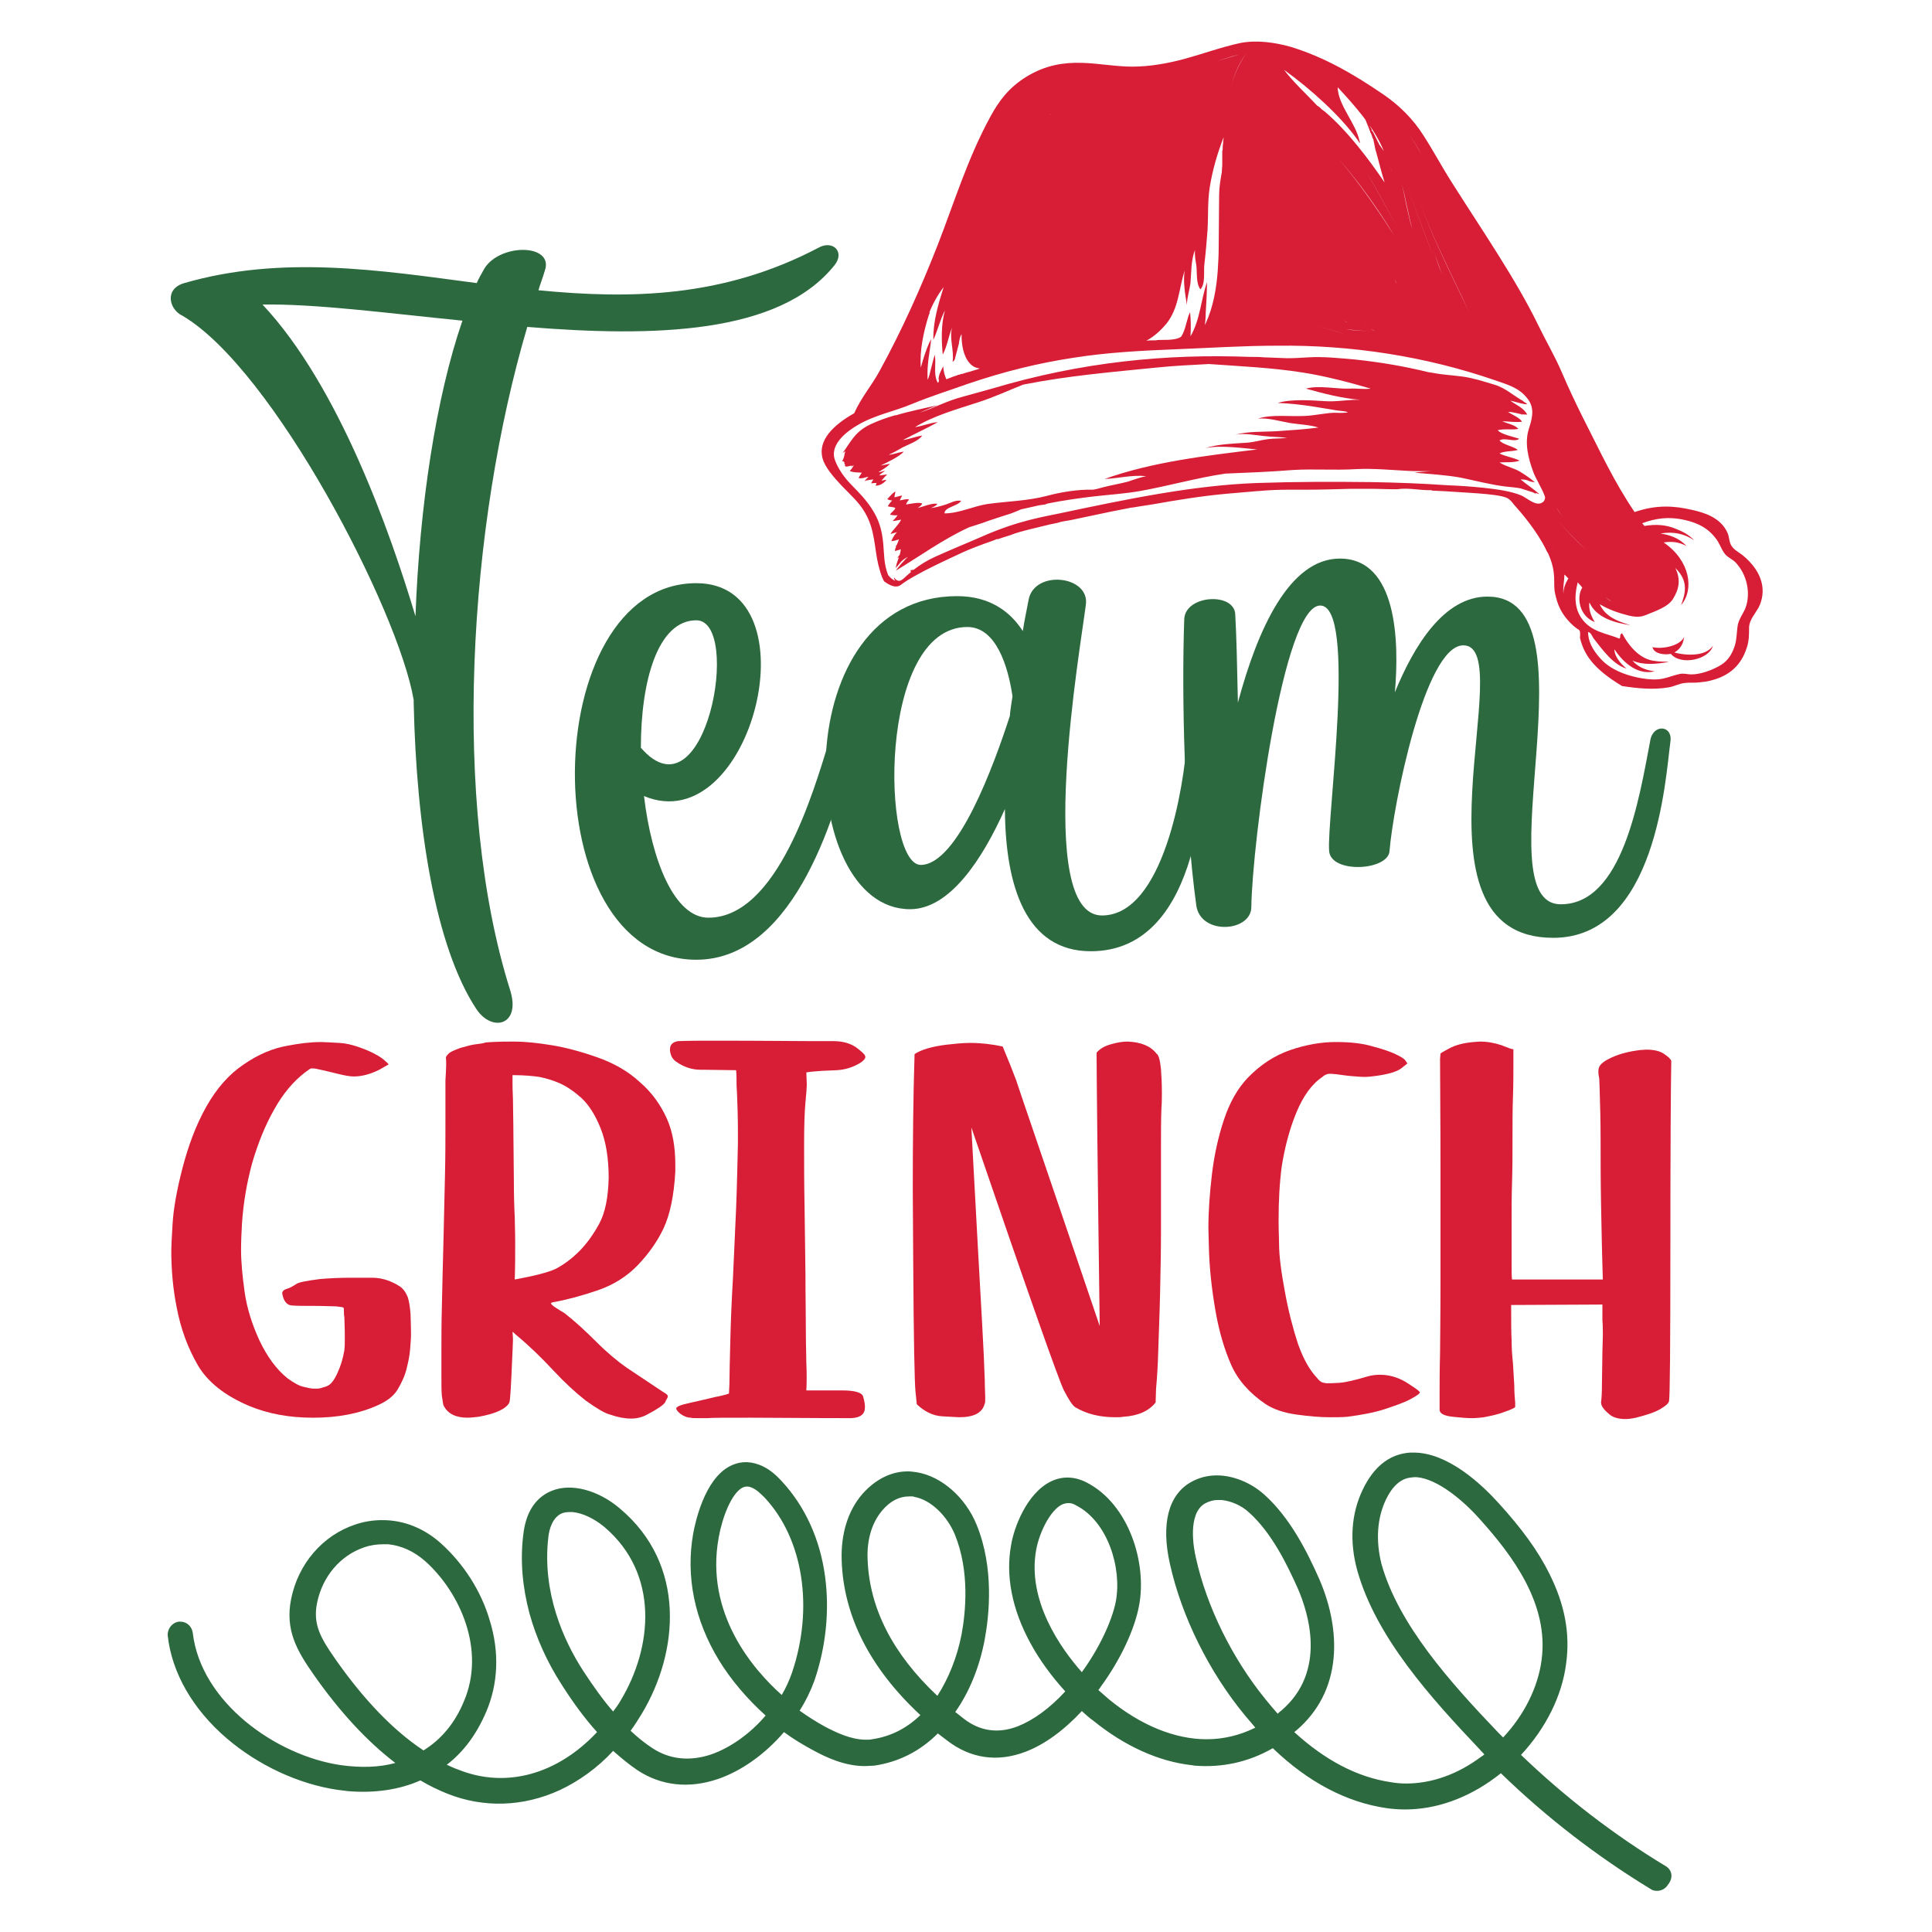
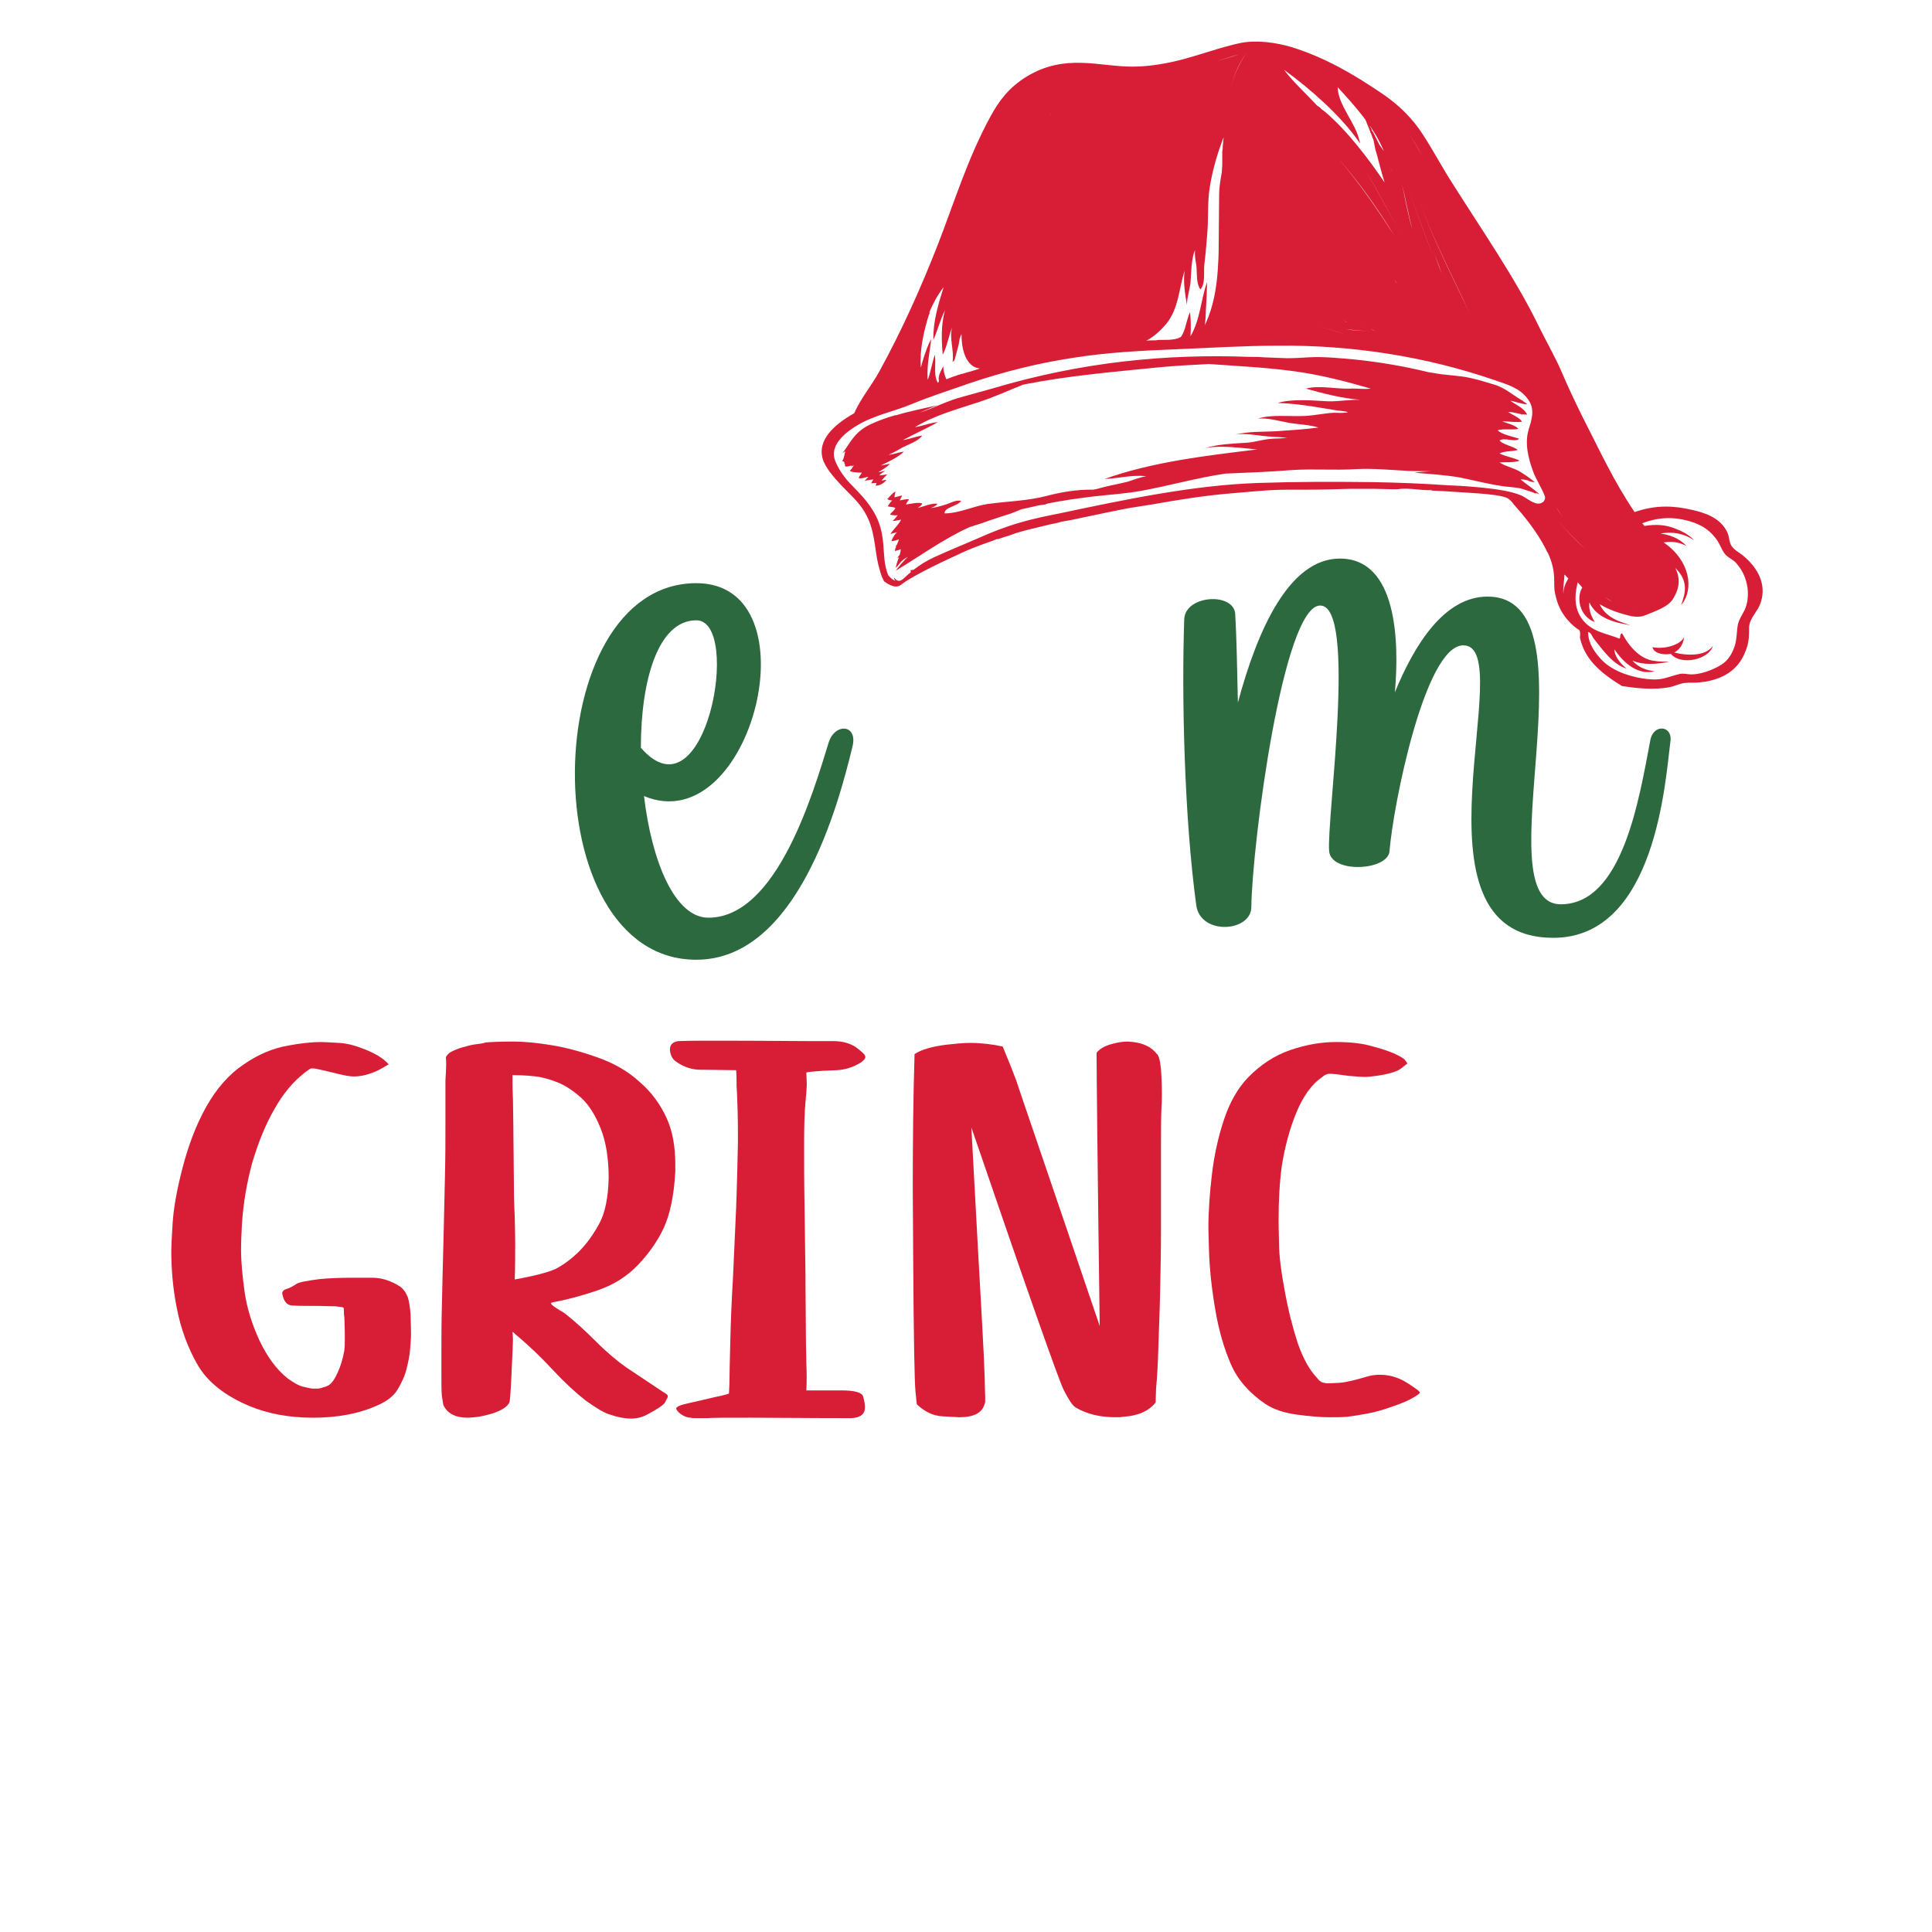
<svg xmlns="http://www.w3.org/2000/svg" xml:space="preserve" viewBox="0 0 432 432" y="0px" x="0px" id="Layer_1" version="1.1">
  <g>
    <g>
      <path d="M343.2,107.8c-0.9-0.7-1.8-1.4-2.8-2c-1.5-1.1-3.6-1.4-5.1-2.4c1.5-0.1,3.1,0.1,4.5-0.4    c-1.4-0.7-3.1-0.9-4.5-1.6c1-0.6,2.9-0.4,4.1-0.8c-1.2-0.9-3.2-1.1-4.1-2.1c1.1-0.8,3.4,0.5,4.4-0.4c-1.2-0.4-4.1-1-4.8-1.9    c1.5-0.4,3.1,0,4.6-0.3c-0.7-0.9-2.5-1.2-3.6-1.7c1.4,0,3,0.3,4.4,0.1c-0.4-0.9-2.3-1.6-3.1-2.2c1,0,1.9,0.3,2.9,0.5    c0.1,0.1,0.2,0.1,0.4,0.2c-0.1-0.1-0.1-0.1-0.2-0.2c0.4,0.1,0.8,0.1,1.2,0.1c-0.8-1.5-2.4-2.1-3.8-3.1c1.2,0.2,2.6,0.8,3.8,0.8    c-0.3-0.3-0.6-0.5-1-0.7l0,0c0.1,0,0.2,0,0.3,0.1c-2.4-1.3-4.2-3.1-6.7-3.8c-2.3-0.7-4.8-1.5-7.1-1.8c-2.2-0.3-4.4-0.4-6.5-0.8    c-0.4-0.1-0.8-0.1-1.2-0.2c-5.3-1.3-10.6-2.2-16.2-2.8c-3.5-0.3-7-0.7-10.5-0.5c-1.6,0.1-3.2,0.2-4.8,0.2    c-1.7-0.1-3.5-0.1-5.2-0.2c-1.1-0.1-2.1-0.1-3.2-0.1c-18.6-0.7-37.5,1.1-57.6,7.1c0,0,0,0,0,0c-2.2,0.6-4.3,1.2-6.5,1.8    c-3.5,0.9-6.4,2.5-9.7,3.6c1.4-0.6,2.7-1.2,4.1-1.7c-3,0.7-6.2,1.3-9.5,2.3c0,0,0-0.1,0-0.1l-0.2,0.1c-1.8,0.5-3.7,1.2-5.4,2    c-3.6,1.7-4.5,4.2-6.2,6.4c0.2-0.1,0.4-0.3,0.6-0.4c-0.2,0.7-0.2,1.5-0.7,2.2c0.8,0.1,0.3,0.4,0.6,0.7c0.2,0.2-0.2,0.3,0.2,0.5    c0.2,0.1,0.9-0.1,1.3-0.2c0,0.1,0,0.1,0,0.2c0.2-0.1,0.3-0.2,0.5-0.3c0,0,0,0,0,0c-0.2,0.5-0.5,0.9-0.9,1.3    c0.8,0.4,1.8,0.3,2.7,0.4c-0.2,0.4-0.6,0.8-0.7,1.2c0.7,0.2,1.5-0.2,2.2-0.3c-0.3,0.3-0.6,0.6-0.9,1c0.6-0.3,1.4-0.3,2-0.4    c-0.2,0.3-0.4,0.6-0.5,0.9c0.4-0.1,0.9-0.1,1.2-0.1c-0.1,0.2-0.1,0.4-0.2,0.6c1,0,1.9-0.6,2.4-1.3c-0.3,0-0.7,0.1-1.1,0.2    c0.4-0.5,0.8-1,1.3-1.4c-0.5,0-1.2,0.2-1.8,0.2c0.4-0.4,0.8-0.7,1.3-1c-0.5,0-1,0.3-1.5,0.3c0.9-0.6,1.9-1.1,2.6-1.9    c-0.7,0.1-1.4,0.3-2.1,0.4c1.7-0.8,4-1.9,5.2-3.1c-1.1,0.1-2.2,0.6-3.4,0.7c0.9-0.4,2.2-1.1,3.2-1.7c1.4-0.7,3.5-1.4,4.3-2.6    c-1.4,0.2-2.9,0.8-4.3,1c2.6-1.4,5.3-2.6,7.8-4c-1.7,0.1-3.4,0.9-5.1,1.1c4.3-2.6,9.4-4,14.3-5.6c3.4-1.1,6.6-2.6,9.9-3.9    c10.1-2,19.8-2.8,29.7-3.8c3.9-0.4,7.9-0.6,11.8-0.8c7,0.5,14,0.8,21,1.9c5.1,0.8,10.4,2.2,15.2,3.6c-1.5,0.2-3.2-0.1-4.8,0    c-3,0.1-6.8-0.8-9.7,0c3.9,1.1,8.2,2.2,12.2,2.5c-2.6-0.1-5.3,0.5-8,0.3c-3.1-0.2-7.6-0.5-10.5,0.4c2.7,0.1,5.3,0.4,7.9,0.8    c1.8,0.3,3.6,0.6,5.5,0.9c0.7,0.1,1.7,0.1,2.3,0.4c-1,0.2-2.2,0.1-3.2,0.1c-2.1,0.1-4.2,0.6-6.3,0.7c-3.3,0.2-7.6-0.4-10.6,0.6    c2.3-0.2,4.9,0.6,7.2,1c1.9,0.3,4.5,0.4,6.3,1c-2.9,0.4-6.1,0.6-9,0.8c-3.1,0.2-6.7,0-9.6,0.8c2-0.4,4.4,0.1,6.4,0.3    c1.7,0.2,3.5,0.2,5.2,0.4c-1.4,0.2-2.9,0.1-4.3,0.3c-1.6,0.2-3.1,0.7-4.8,0.8c-3.1,0.2-6.3,0.3-9.2,1.2c3.5-0.7,8.1,0,11.6,0.3    c-11.5,1.4-23.5,2.8-34.1,6.6c3-0.1,6.3-1,9.3-0.6c-1.4,0.2-2.8,0.8-4.1,1.2c-1.9,0.5-3.8,0.8-5.7,1.3c-0.7,0.2-1.4,0.4-2.1,0.5    c-3.5-0.1-7.4,0.6-10.4,1.4c-4.2,1.1-8.8,1.2-13.2,1.8c-3.2,0.5-6.4,2.1-9.6,2.1c-0.1-1.4,3-1.6,3.7-2.8c-1.2-0.3-2.6,0.6-3.7,0.9    c-1,0.3-2,0.6-3.1,0.7c0.6-0.2,1.2-0.5,1.5-0.9c-0.8-0.4-3.5,0.7-4.4,0.9c0.4-0.3,0.9-0.6,1-1c-0.7-0.4-2.7,0.1-3.6,0.2    c0.1-0.4,0.4-0.8,0.7-1.1c-0.6-0.2-1.5,0.1-2.1,0.2c0.1-0.4,0.4-0.7,0.5-1.1c-0.6,0.1-1.1,0.3-1.7,0.4c0-0.4,0.2-0.9,0.2-1.3    c-0.7,0.4-1.2,1.1-1.8,1.7c0.3,0.2,0.7,0.3,1.1,0.3c-0.4,0.4-0.7,0.8-1,1.3c0.5,0.2,1.2,0.1,1.7,0.4c-0.2,0.6-0.9,0.9-1.2,1.5    c0.6,0.1,1.2,0.2,1.7,0.1c-0.3,0.5-0.7,0.9-1.1,1.3c0.6,0,1.2-0.2,1.9-0.3c-0.6,1.2-1.7,2.1-2.4,3.2c0.4-0.1,1.1-0.3,1.5-0.4    c-0.6,0.5-1,1.3-1.3,2c0.6,0,1.1-0.2,1.7-0.4c-0.1,0.4-0.3,0.8-0.5,1.3c-0.1,0.1-0.2,0.1-0.3,0.2c0.1,0,0.1,0,0.2,0    c-0.1,0.4-0.3,0.7-0.3,1.1c0.5-0.1,0.9-0.2,1.3-0.4c0,0.4-0.1,0.8-0.2,1.2c-0.2,0.3-0.4,0.5-0.6,0.8c0.1-0.1,0.3-0.1,0.4-0.2    c-0.3,0.8-0.6,1.6-0.7,2.4c0.7-0.7,1-1.4,1.9-2c0.3-0.2,0.5-0.3,0.8-0.5c-1,1-1.9,2-2.7,3.1c5.2-3.1,10.5-7,16.4-9.7    c0.9-0.3,1.9-0.6,2.8-0.9c2.2-0.8,4.4-1.5,6.6-2.2c0.8-0.3,1.5-0.6,2.2-0.9c1.4-0.3,2.7-0.6,4-0.9c0.5-0.1,0.9-0.1,1.4-0.2    l0.5-0.2c3.5-0.7,7-1.2,10.4-1.6c3.5-0.4,6.9-0.6,10.3-1.2c6.2-1.1,12.9-3,19.1-3.9c0,0,0,0,0,0c5-0.2,10-0.4,15-0.8    c4.7-0.3,9.4,0.1,14.2-0.2c4-0.2,7.8,0.2,11.8,0.4c1.8,0.1,3.4,0,5.1,0.1c0,0,0,0,0,0c-1.3,0-2.5,0.1-3.8,0.3    c3.5,0.3,6.9,0.5,10.3,1.1c3.4,0.7,6.8,1.6,10.1,2c1.1,0.1,2.2,0.2,3.3,0.4h0c0.9,0.3,1.9,0.6,2.8,0.9c0.2,0.1,0.4,0.2,0.7,0.4    c-0.1-0.1-0.2-0.2-0.2-0.3l0,0c0.3,0.1,0.6,0.2,0.9,0.3c-1.3-1.2-2.9-2.2-4.2-3.3l0,0c0.7,0,1.3,0.1,1.9,0.3    c-0.3-0.1-0.5-0.3-0.8-0.4l0,0C341.9,107.7,342.6,107.8,343.2,107.8z" fill="#D81E36" />
      <path d="M374.4,145.9c1.7-1,2-2.4,2.2-3.5c-1,2.1-5,2.8-7.1,2.3c0.3,1.5,2.7,1.8,4.1,1.5c2.2,2.7,8.6,1.3,9.4-1.8    C381.3,147,376.5,146.5,374.4,145.9z" fill="#D81E36" />
      <path d="M389.6,124.1c-0.8-0.6-1.9-1.2-2.4-2c-0.6-0.9-0.5-2-0.9-2.9c-1.5-3.5-5.3-4.6-8-5.2    c-3.9-0.9-7.9-1.2-12.8,0.5c-4.8-7.1-7.9-14-11.5-21c-1.7-3.4-3.3-6.8-4.8-10.3c-1.5-3.5-3.5-6.9-5.2-10.4    c-5-10.3-12.4-21-19.3-31.9c-2.3-3.6-4.2-7.2-6.4-10.6c-2.4-3.8-5.5-6.8-9-9.2c-6.9-4.7-13.2-8.3-20.6-10.6    c-3.5-1-7.6-1.6-11.3-0.9c-4.2,0.9-8.3,2.4-12.3,3.5c-4,1.1-8.1,1.8-11.9,1.8c-7.5,0-15-3-23.6,2.2c-4.1,2.5-6.3,5.6-8.1,8.9    c-5.1,9.3-8.1,19.2-11.8,28.7c-3.8,9.7-8,19.1-13.1,28.4c-1.7,3.1-4.1,5.9-5.6,9.3c-4.8,2.7-8.1,6.1-7.1,10c0.5,2,2.5,4.3,4.3,6.2    c1.8,1.9,3.9,3.7,5.2,6c2.3,3.9,2.1,8,3,11.7c0.3,1.1,0.6,2.5,1.3,3.7c1.5,1.1,2.8,1.5,3.7,0.8c3.4-2.6,11.6-6.2,14.1-7.4    c1.1-0.5,3.6-1.5,6.5-2.5c0.3-0.1,0.7-0.3,1-0.4c0,0,0,0,0,0.1c0.9-0.3,1.8-0.6,2.8-0.9c0,0,0,0,0,0c1.5-0.6,3.1-1,4.7-1.4    c1.3-0.3,2.5-0.6,3.7-0.9c0.7-0.2,1.5-0.3,2.3-0.5c0.8-0.3,1.9-0.4,2.9-0.6c0.6-0.1,1.3-0.3,1.9-0.4c5.1-1.1,10-2.1,11.7-2.4    c0.1,0,0.1,0,0.2,0h0c0.6-0.1,2.3-0.4,4.4-0.7c5.6-1,11.2-1.9,16.7-2.4c0,0,0,0,0,0c2.4-0.2,4.7-0.4,7-0.6c0,0,0,0,0,0    c0,0,0.1,0,0.1,0c0,0,0,0,0,0c2.2-0.2,4.4-0.3,6.6-0.3c0.4,0,0.9,0,1.3,0h0c0.8,0,1.6,0,2.4,0c3.1,0,7.2-0.1,10.4-0.2    c0.5,0,1.1,0,1.7,0c1.5,0,2.7,0,3.2,0c0.1,0,0.2,0,0.3,0c0,0,0,0-0.1,0c0.9,0,2.8,0.1,5.2,0.1c2.6-0.4,5.2,0.3,7.7,0.2    c0,0,0,0.1,0.1,0.1c1.4,0.1,2.7,0.1,3.8,0.2c5.9,0.4,12.4,0.6,13.5,1.8c0.4,0.3,0.7,0.7,1,1.1c1.8,2,5.2,6,7.2,10.1    c0.1,0.2,0.2,0.5,0.4,0.7c2.1,4.6,1.1,6.6,1.6,9c0.5,2.3,1.2,4.7,4.2,7.4c0,0,0,0,0,0c0,0,0,0,0,0c0.3,0.2,0.6,0.5,0.9,0.7    c0,0,0,0,0.1,0c0,0,0,0,0,0l0,0c0.1,0.1,0.2,0.2,0.3,0.3c0.2,0.3,0.1,1.1,0.1,1.7c0.9,3.6,2.9,6.8,9.4,10.7    c3.3,0.5,6.9,0.9,10.4,0.3c1.3-0.2,2.4-0.9,3.8-1c1-0.1,1.9,0,2.9-0.1c1-0.1,2-0.2,3-0.5c5-1.3,6.9-4.5,7.8-7.3    c0.5-1.5,0.5-2.9,0.5-4.6c0.1-1.6,1.3-2.9,2.1-4.3C395,132.4,394.4,128,389.6,124.1z M359.8,132.8c3,2,6.3,3.1,9.7,1.5    C366.1,135.9,362.8,134.8,359.8,132.8z M368.5,136.2c-0.7,0.3-1.4,0.4-2.1,0.5c-0.4,0-0.9,0-1.3-0.1c0.5,0.1,0.9,0.1,1.3,0.1    C367.1,136.6,367.8,136.5,368.5,136.2z M354.7,123c-2.3-2.1-4.6-4.5-6.8-7.1l0,0C350.1,118.5,352.4,120.8,354.7,123z M351,118.4    c1.2,1,2.4,1.9,3.7,2.8l0,0C353.4,120.3,352.2,119.3,351,118.4z M350.2,120.3c2.2,2.5,4.6,4.6,7,6.5    C354.8,124.9,352.4,122.7,350.2,120.3L350.2,120.3z M354.7,130L354.7,130c-0.7-0.7-1.4-1.4-2.2-2.1    C353.3,128.6,354,129.3,354.7,130z M352.4,126.8c-0.2-0.2-0.5-0.5-0.7-0.7C351.9,126.3,352.2,126.6,352.4,126.8    c0.3,0.3,0.6,0.6,1,1C353.1,127.4,352.7,127.1,352.4,126.8z M352.9,128.6c1.6,1.5,3.8,3.3,6,4.9c0.5,0.3,1,0.7,1.5,1    c-0.6-0.3-1.1-0.7-1.5-1C356.8,131.9,354.5,130.1,352.9,128.6C352.9,128.6,352.9,128.6,352.9,128.6z M360.9,132.3    C360.9,132.3,360.9,132.3,360.9,132.3c1,0.4,2,0.8,3.1,1.2C362.9,133.1,361.9,132.7,360.9,132.3z M364,133.5    c0.6,0.2,1.2,0.4,1.9,0.5C365.2,133.9,364.6,133.7,364,133.5z M366,134c1.7,0.3,3.4,0.2,5.3-0.7c0,0,0,0,0,0    C369.4,134.2,367.7,134.3,366,134z M361.3,132.4c2,0.4,4.1,0.7,6.2,0.7C365.5,133,363.4,132.8,361.3,132.4z M368.4,133.1    c-5.3-0.8-10.4-3.4-15.1-7.4C358,129.8,363.1,132.3,368.4,133.1L368.4,133.1z M362.3,130.3c-4.5-2.1-8.8-5.2-13-8.4l0,0    C353.5,125.1,357.8,128.2,362.3,130.3L362.3,130.3z M358,125.9c-2.2-1.5-4.4-3.2-6.6-4.9C353.6,122.7,355.8,124.5,358,125.9    L358,125.9z M357.4,105.9c0,0,0,0.1,0.1,0.1c0,0,0,0,0,0C357.5,106,357.5,105.9,357.4,105.9c-1.1-2.3-2.3-4.6-3.5-6.8c0,0,0,0,0,0    C355.1,101.3,356.3,103.6,357.4,105.9z M349.5,115.6c-0.5-0.7-1.2-1.4-1.4-2.1c-0.1-0.3-0.1-0.6,0-1c-0.1,0.4-0.1,0.7,0,1    C348.3,114.1,349,114.9,349.5,115.6c0.6,0.8,1.2,1.5,1.8,2.2C350.7,117.1,350.1,116.3,349.5,115.6z M350,111.2    c0-0.2-0.1-0.3-0.2-0.5C349.9,110.9,349.9,111.1,350,111.2L350,111.2z M349.8,110.7c-0.4-1.1-1.3-2.2-2.3-3.2    C348.5,108.5,349.3,109.6,349.8,110.7z M342.2,85.9c-0.3-0.2-0.5-0.3-0.8-0.4C341.7,85.6,341.9,85.7,342.2,85.9z M336.6,77.8    c-1.3-2.3-2.4-4.5-3.3-6.7c0,0,0,0,0,0C334.2,73.3,335.3,75.5,336.6,77.8z M336.5,81.2C336.5,81.2,336.5,81.2,336.5,81.2    c-1.3-2.4-2.6-4.7-3.9-7.1C333.9,76.5,335.2,78.9,336.5,81.2z M329.4,72L329.4,72c-0.1-0.3-0.2-0.6-0.3-0.8    C329.2,71.5,329.3,71.8,329.4,72z M329.5,80.9c0,0-0.1,0-0.1,0v0C329.4,80.9,329.5,80.9,329.5,80.9z M305.5,38.5    c-0.8-1.2-1.5-2.4-2.4-3.6C303.9,36.1,304.7,37.3,305.5,38.5c3,4.7,5.2,9.6,8.2,14.3c3.2,4.9,6.3,9.7,9.3,14.5    c1.2,1.9,2.2,3.8,3.3,5.7c-1.1-1.9-2.1-3.9-3.3-5.7c-3-4.8-6.1-9.6-9.3-14.5C310.7,48.1,308.5,43.3,305.5,38.5z M312.3,63.5    L312.3,63.5c-0.1-0.3-0.3-0.6-0.4-0.9C312.1,62.9,312.2,63.2,312.3,63.5z M310.6,66.6c-0.7-1.5-1.6-3.1-2.5-4.7    C309,63.5,309.9,65.1,310.6,66.6C310.6,66.6,310.6,66.6,310.6,66.6z M299.3,35.5L299.3,35.5c4.9,5.6,8.9,11.4,12.5,17.2    C308.1,47,304.2,41.2,299.3,35.5z M300.9,73.6c1.7,0.2,3.4,0.4,5.1,0.4C304.3,74,302.6,73.9,300.9,73.6z M304.3,76    c-0.1,0-0.1,0-0.2,0C304.2,76,304.2,76,304.3,76C304.3,76,304.3,76,304.3,76z M293.9,72.9c2.3,0.4,4.7,1.1,7,1.9    C298.5,74,296.2,73.3,293.9,72.9C293.9,72.9,293.9,72.9,293.9,72.9z M293.9,23.5C293.9,23.5,293.9,23.5,293.9,23.5    C293.9,23.5,293.9,23.5,293.9,23.5C293.9,23.5,293.9,23.5,293.9,23.5z M296.6,26.6c0.3,0.4,0.6,0.7,0.9,1c0.3,0.4,0.7,0.8,1,1.2    c-0.3-0.4-0.7-0.8-1-1.2C297.2,27.3,296.9,27,296.6,26.6z M302.8,45.9L302.8,45.9c0.7,1,1.3,2,2,3    C304.1,47.9,303.5,46.9,302.8,45.9z M304.4,56c-0.4-1-0.7-2-0.9-3.1c0,0,0,0,0,0C303.7,54,304,55,304.4,56z M306,72.3    c-2-0.1-3.9-0.6-5.8-0.7c0.3,0.2,0.7,0.3,1.1,0.5c-0.4-0.1-0.7-0.3-1.1-0.5C302.1,71.8,304,72.2,306,72.3z M305.8,60.1    c0.3,0.8,0.6,1.7,0.8,2.5c0.1,0.2,0.1,0.5,0.2,0.7c-0.1-0.2-0.1-0.5-0.2-0.7C306.4,61.7,306.1,60.9,305.8,60.1z M307.4,74    L307.4,74c-0.3-0.1-0.6-0.3-0.9-0.4C306.8,73.7,307.1,73.8,307.4,74z M312.6,42.6c-0.4-1.4-0.8-2.7-1.3-4    c-0.1-0.4-0.3-0.8-0.4-1.1c0.2,0.4,0.3,0.8,0.4,1.1C311.8,39.9,312.2,41.2,312.6,42.6z M312.4,35.6L312.4,35.6    c-0.1,0.7,0.1,1.4,0.2,2.1C312.5,37,312.4,36.3,312.4,35.6z M310.8,37.1L310.8,37.1c0,0.1,0.1,0.2,0.1,0.3    C310.9,37.3,310.8,37.2,310.8,37.1z M320.4,56.9c-2.3-5.4-4.1-10.9-6.1-16.3C316.3,46,318.1,51.4,320.4,56.9z M320.4,55.5    c0.6,1.9,1.3,3.8,2,5.7c0,0,0,0,0,0C321.6,59.3,321,57.4,320.4,55.5z M315.8,51.3L315.8,51.3c-1-3.4-1.6-6.8-2.3-10.1    C314.3,44.5,314.9,47.9,315.8,51.3z M315.2,50.2c-0.7-1.5-1.2-3-1.7-4.6C314,47.2,314.5,48.7,315.2,50.2z M316.9,43.3    C316.9,43.3,316.9,43.3,316.9,43.3c2.7,8.6,7.6,17.8,11.6,26.5C324.4,61.1,319.6,51.9,316.9,43.3z M324.3,56.9    c0.2,0.7,0.5,1.4,0.7,2.1C324.8,58.3,324.5,57.6,324.3,56.9L324.3,56.9z M314.7,29.5c1.2,1.6,2.2,3.3,3.2,5.1    C316.9,32.9,315.9,31.1,314.7,29.5c-0.8-1.1-1.7-2.1-2.6-3C313,27.4,313.9,28.4,314.7,29.5z M303.5,31.2L303.5,31.2l-7.2-5.9    L303.5,31.2c0.2,0.3,0.4,0.6,0.6,0.8c0-0.1,0-0.3-0.1-0.4l3.6,2.9l-3.6-2.9h0c-0.8-4.1-4.8-8-4.9-12.1c3.8,4.1,7.7,8.5,9.9,13.3    c0.6,1.4,1.2,2.8,1.7,4.2c0,0,0-0.1,0-0.1c0,0,0,0,0,0c0-0.1-0.1-0.2-0.1-0.3c0,0,0,0,0-0.1c0-0.1-0.1-0.2-0.1-0.3    c0,0,0-0.1,0-0.1c0-0.1-0.1-0.2-0.1-0.3c0,0,0-0.1,0-0.1c0-0.1-0.1-0.2-0.1-0.3c0,0,0,0,0-0.1c-0.1-0.2-0.2-0.5-0.4-0.7    c0,0,0,0,0,0c-0.1-0.1-0.1-0.2-0.2-0.3c0,0,0-0.1-0.1-0.1c0-0.1-0.1-0.2-0.1-0.3c0,0,0-0.1-0.1-0.1c0-0.1-0.1-0.1-0.1-0.2    c0,0-0.1-0.1-0.1-0.1c0-0.1-0.1-0.1-0.1-0.2c0,0-0.1-0.1-0.1-0.1c0-0.1-0.1-0.1-0.1-0.2c0,0-0.1-0.1-0.1-0.1    c0-0.1-0.1-0.1-0.1-0.2c0,0-0.1-0.1-0.1-0.1c-0.1-0.1-0.1-0.2-0.2-0.3c0-0.1-0.1-0.1-0.1-0.2c0-0.1-0.1-0.2-0.1-0.2    c0-0.1-0.1-0.1-0.1-0.2c0-0.1-0.1-0.1-0.1-0.2c0-0.1-0.1-0.1-0.1-0.2c0-0.1-0.1-0.1-0.1-0.2c0-0.1-0.1-0.1-0.1-0.2    c0-0.1-0.1-0.1-0.1-0.2c0-0.1-0.1-0.1-0.1-0.2c0-0.1-0.1-0.1-0.1-0.2c0-0.1-0.1-0.1-0.1-0.2c0-0.1-0.1-0.1-0.1-0.2    c0-0.1-0.1-0.1-0.1-0.2c0-0.1-0.1-0.2-0.1-0.2c0,0-0.1-0.1-0.1-0.1c-0.1-0.1-0.2-0.2-0.2-0.4c0,0,0,0,0-0.1    c-0.1-0.1-0.1-0.2-0.2-0.3c0,0,0,0,0-0.1c-0.1-0.1-0.2-0.2-0.2-0.4c0,0,0,0,0,0c-0.4-0.7-0.9-1.4-1.3-2.1c0,0,0,0,0,0c0,0,0,0,0,0    c0,0.1,0.1,0.2,0.1,0.2c0,0.1,0.1,0.2,0.1,0.3c0,0.1,0.1,0.2,0.1,0.2c0,0.1,0.1,0.2,0.1,0.3c0,0.1,0.1,0.1,0.1,0.2    c0,0.1,0.1,0.2,0.1,0.3c0,0.1,0.1,0.1,0.1,0.2c0,0.1,0.1,0.2,0.1,0.3c0,0.1,0.1,0.1,0.1,0.2c0,0.1,0.1,0.2,0.1,0.3    c0,0.1,0.1,0.1,0.1,0.2c0,0.1,0.1,0.2,0.1,0.3c0,0.1,0,0.1,0.1,0.2c0,0.1,0.1,0.2,0.1,0.4c0,0,0,0.1,0.1,0.1    c0.1,0.2,0.1,0.3,0.2,0.5c0,0,0,0,0,0c0.1,0.3,0.2,0.7,0.4,1c0,0,0,0,0,0.1c0,0.1,0.1,0.3,0.1,0.4c0,0,0,0.1,0,0.1    c0,0.1,0.1,0.3,0.1,0.4c0,0,0,0.1,0,0.1c0,0.1,0.1,0.3,0.1,0.4c0,0,0,0.1,0,0.1c0,0.1,0.1,0.3,0.1,0.4c0,0,0,0,0,0.1    c0.1,0.3,0.2,0.7,0.3,1l0,0c0.6,2.2,1.1,4.3,1.8,6.5c-3.6-5.3-8.3-11.5-13.2-15.7c-0.1-0.1-0.2-0.2-0.4-0.3c0,0-0.1-0.1-0.1-0.1    c-0.1-0.1-0.2-0.1-0.3-0.2c0,0-0.1-0.1-0.1-0.1c-0.1-0.1-0.2-0.2-0.3-0.3c0,0-0.1-0.1-0.1-0.1c-0.1-0.1-0.2-0.1-0.3-0.2    c0,0,0,0-0.1-0.1l0,0c0,0,0,0-0.1,0c0,0,0,0,0,0c-2.5-2.7-5.3-5.2-7.5-8.1C293.2,20,299.7,25.9,303.5,31.2z M282,75    c0,0-0.1,0-0.1,0l0,0C281.9,75,282,75,282,75z M278.7,11.9L278.7,11.9c-1.7,2.4-2.8,5-3.5,7.7C275.9,16.9,276.9,14.3,278.7,11.9z     M272,13.7c1.7-0.5,3.3-1.1,5-1.5C275.3,12.7,273.7,13.2,272,13.7C272,13.7,271.9,13.7,272,13.7C271.9,13.7,272,13.7,272,13.7z     M268.8,14.6c0.4-0.1,0.8-0.2,1.2-0.3C269.6,14.4,269.2,14.5,268.8,14.6C268.8,14.6,268.8,14.6,268.8,14.6    C268.8,14.6,268.8,14.6,268.8,14.6z M256.3,76.2c1.9-1,3.5-2.6,4.5-3.8c2.8-3.5,2.8-7.9,4.1-11.9c-0.4,2.4,0.1,5.3,0.5,7.7    c0-1.7,0.6-3.3,0.8-5c0.2-2.4,0.1-5,1-7.3c-0.1,1.1,0.1,2.3,0.3,3.4c0.2,1.6-0.1,4,0.9,5.4c1.2-1.2,0.7-4.1,0.9-5.6    c0.3-2.5,0.5-5,0.7-7.5c0.2-3.3,0-6.5,0.5-9.7c0.6-3.8,1.7-7.6,3.1-11.2c0,0.4-0.1,0.7-0.1,1.1c0,0,0,0.1,0,0.1    c0,0.3-0.1,0.6-0.1,0.9c0,0.1,0,0.2,0,0.3c0,0.2,0,0.5-0.1,0.7c0,0.1,0,0.3,0,0.4c0,0.2,0,0.4,0,0.6c0,0.1,0,0.1,0,0.2    c0,0,0,0,0,0c0,0.1,0,0.2,0,0.3c0,0.1,0,0.3,0,0.4c0,0.1,0,0.3,0,0.4c0,0.2,0,0.4,0,0.6c0,0,0,0.1,0,0.1c0,0.6-0.1,1.1-0.1,1.7    c-0.3,1.7-0.6,3.4-0.6,5.1c0,4-0.1,7.9-0.1,11.9c0,1.6-0.1,3.2-0.2,4.8c0,0,0,0.1,0,0.1c0,0,0,0,0,0c-0.3,4.1-1,8.2-2.7,11.9    c0,0.1-0.1,0.1-0.1,0.2c0,0.1-0.1,0.2-0.1,0.3c0,0,0,0,0,0.1c0.1-0.9,0.2-1.9,0.2-2.9c0.1-1.2,0.1-2.4,0.2-3.6    c0-1.1,0.1-2.2,0.1-3.3l0,0l0,0c-1.4,3.9-1.5,8.3-3.7,12.1c0.1-1.8,0.1-3.6-0.1-5.4c-0.1,0.3-0.3,0.6-0.4,1    c-0.5,1.5-0.7,3.1-1.6,4.5c-0.6,0.4-1.2,0.5-1.9,0.6c0,0,0,0,0,0c0,0,0,0,0,0c-0.7,0.1-1.4,0.1-2.2,0.1c-0.5,0-1.1,0-1.6,0.1    c0,0-0.1,0-0.1,0C257.4,76.1,256.8,76.1,256.3,76.2C256.3,76.2,256.3,76.2,256.3,76.2C256.3,76.2,256.3,76.2,256.3,76.2    C256.2,76.2,256.2,76.2,256.3,76.2C256.2,76.2,256.2,76.2,256.3,76.2z M273.1,46.4c0,1.5-0.1,3.1-0.1,4.6l0,0    C273,49.5,273.1,47.9,273.1,46.4z M251.6,17.4L251.6,17.4C251.6,17.4,251.5,17.4,251.6,17.4C251.5,17.4,251.6,17.4,251.6,17.4z     M239,22.4L239,22.4C239,22.4,239,22.4,239,22.4C239,22.4,239,22.4,239,22.4z M234.7,25.7c0.1-0.1,0.2-0.2,0.4-0.3    C235,25.5,234.8,25.6,234.7,25.7C234.7,25.7,234.7,25.7,234.7,25.7z M207.8,69.9L207.8,69.9c0,0.1-0.1,0.1-0.1,0.1    C207.7,70,207.8,70,207.8,69.9z M207.2,71.1c0-0.1,0.1-0.1,0.1-0.2C207.2,71,207.2,71,207.2,71.1    C207.2,71.1,207.2,71.1,207.2,71.1z M207.7,70.4C207.7,70.4,207.8,70.4,207.7,70.4c0.1-0.2,0.2-0.4,0.2-0.5c0,0,0,0,0,0    c0,0,0,0,0,0c0,0,0,0,0,0c0,0,0,0,0,0c0,0,0,0-0.1,0c0,0,0,0,0,0c0,0,0,0,0,0l0,0c0,0,0,0,0,0c0,0,0,0,0,0c0-0.1,0.1-0.2,0.1-0.3    c0,0,0,0,0,0c0-0.1,0.1-0.1,0.1-0.2c0,0-0.1,0.1-0.1,0.2c0.8-1.9,1.8-3.7,3.1-5.4c-1.2,3.8-2.4,7.8-2.3,11.8    c1-2.2,1.5-4.5,2.6-6.6c-0.9,3.1-0.8,6.7-0.5,9.9c1-1.9,1.3-4.1,2.1-6.1c-0.7,2.4,0.5,5.3,0.1,7.7c0.2-0.1,0.4-0.3,0.5-0.6    l0.9-3.4c0.1-0.8,0.2-1.5,0.6-2.2c0,0,0,0,0,0.1c0,2.3,0.4,4.8,1.8,6.4c0.7,0.8,1.5,1.1,2.3,1.2c0,0,0,0,0,0c0,0,0,0,0,0h0    c-0.2,0.1-0.4,0.1-0.6,0.2c-0.4,0.1-0.9,0.3-1.3,0.4c-0.1,0-0.2,0.1-0.3,0.1c-0.1,0-0.3,0.1-0.4,0.1c-0.1,0-0.3,0.1-0.4,0.1    c-0.1,0-0.2,0.1-0.3,0.1c-0.2,0.1-0.4,0.1-0.6,0.2c0,0,0,0-0.1,0c0,0,0,0-0.1,0c-0.2,0.1-0.5,0.2-0.7,0.2c-0.1,0-0.2,0.1-0.2,0.1    c-0.2,0.1-0.4,0.1-0.6,0.2c-0.1,0-0.2,0.1-0.3,0.1c-0.2,0.1-0.4,0.1-0.5,0.2c-0.1,0-0.2,0.1-0.3,0.1c-0.2,0.1-0.3,0.1-0.5,0.2    c-0.1,0-0.2,0.1-0.3,0.1c-0.3-0.7-0.5-1.4-0.6-2c0-0.3-0.1-0.6-0.1-0.9l0,0v0c-0.3,0.7-0.9,1.6-1,2.5c-0.1,0.4,0.2,0.8-0.1,1.1    c0,0-0.1,0.1-0.1,0.1c-0.1-0.1-0.1-0.2-0.2-0.4c-0.8-1.9-0.1-3.9-0.5-5.9l0,0l0,0c-0.1,0.4-0.2,0.8-0.3,1.1    c-0.3,1.2-0.6,2.3-0.9,3.5c-0.1,0.3-0.2,0.7-0.4,1c0-0.3,0-0.5,0-0.8c-0.1-2.5,0.4-4.9,0.7-7.3c0-0.3,0.1-0.6,0.1-1    c-0.1,0.3-0.3,0.6-0.4,0.8c-0.8,1.8-1.4,3.7-1.9,5.6C205.6,78.4,206.5,74.2,207.7,70.4z M345.1,112.2    C345.1,112.2,345.1,112.2,345.1,112.2c-0.3,0.2-0.6,0.4-0.9,0.4c-0.1,0-0.3,0-0.5,0c-1.2-0.2-2.6-1.4-3.5-1.8    c-2.4-1-5.5-1.4-8.2-1.7c-2.8-0.3-5.7-0.5-8.4-0.6c-5.8-0.4-11.2-0.6-16.9-0.7c-8.6-0.1-16.9-0.1-25.6,0.2    c-14.2,0.5-29.1,3.6-44.2,6.8c-3,0.6-6,1.2-9,2.1c-3.1,0.9-6.2,2.1-9.3,3.5c-3,1.3-6.2,2.6-9.5,4.1c-1.8,0.8-3.4,1.8-4.8,2.9    l-0.7,0.1c0,0.1,0,0.3,0.1,0.4c-0.2,0.2-0.5,0.4-0.7,0.6c-1,0.8-1.9,2.3-3.1,0.6c0,0.3,0.1,0.5,0.3,0.8c-0.7-0.3-1.2-0.8-1.6-1.3    c-1-2.4-0.9-5-1.1-7c-0.3-3.1-0.9-5.8-3.6-9.3c-1.3-1.7-2.8-3.1-4.2-4.6c-1.4-1.6-2.4-3.2-3-4.8c-1.1-3,1.6-5.8,5-7.8    c3.8-2.3,8.3-3.1,12.3-4.8c4.1-1.7,8.3-3,12.2-4.4c8.5-2.9,16-4.7,23.8-5.9c7.6-1.2,15.3-1.6,22.9-1.9c7.6-0.3,15.3-0.8,22.6-0.8    c16.7-0.2,33.3,2.4,48.7,7.7c2.5,0.9,5.5,1.6,7.4,4.2c1.8,2.3,0.8,4.9,0.2,6.9c-0.9,3-0.1,6.3,1,9.3c0.5,1.5,1.9,3.6,2.6,5.5    C345.6,111.3,345.4,111.9,345.1,112.2z M343.6,103.1c0,0.1,0.1,0.2,0.1,0.3c0,0.1,0,0.1,0.1,0.1c0,0,0,0-0.1-0.1    C343.7,103.3,343.7,103.2,343.6,103.1z M343.9,103.4C343.9,103.4,343.9,103.4,343.9,103.4c0.2,0.8,0.5,1.4,1,2.1    C344.4,104.8,344.1,104.1,343.9,103.4C343.9,103.4,343.9,103.4,343.9,103.4z M345.4,93.5c0.4-2.3-0.3-5.3-3.1-7.5    C345.1,88.2,345.8,91.3,345.4,93.5c-0.6,3.7-1,7.4,1.2,11.4c0.4,0.8,1,1.5,1.5,2.3c-0.5-0.8-1.1-1.5-1.5-2.3    C344.4,100.9,344.8,97.2,345.4,93.5z M347,121.8L347,121.8c0.3,0.5,0.6,1.1,1,1.6C347.7,122.9,347.3,122.4,347,121.8z     M349.6,132.9c-0.2-1.4,0.2-3,0.2-4.4c0.3,0.1,0.6,0.7,0.9,0.8C350,130.5,349.5,131.7,349.6,132.9z M390.1,136.4    c-0.5,1-1.2,2-1.5,3.2c-0.3,1.6-0.2,3.2-0.7,4.8c-0.5,1.5-1.3,3.2-3.1,4.3c-2,1.2-4.6,2.1-6.6,2.1c-0.9,0-1.7-0.3-2.6-0.1    c-1.8,0.4-3.3,1.1-4.9,1.2c-1.6,0.1-3-0.1-4.5-0.4c-2.8-0.6-6-1.7-8.3-4.2c-2-2.2-2.8-4.1-2.8-6c0.7,0.2,0.8,0.8,1.2,1.4    c2.1,2.7,4.4,5.9,7.4,6.8c-1.5-1.2-2.8-3-2.7-4.3c2.2,3.3,5.4,5.8,9,4.9c-1.8-0.2-3.6-0.8-5-2.4c2.5,1.1,5.3,0.8,8.2,0.3    c-1-0.1-2.1,0-3.1-0.2c-3.2-0.3-5.7-3-7.4-6.2c-0.7,0.3-0.2,0.9-0.6,1.2c-2.8-1.2-6.3-1.4-8.5-4.6c-1.8-2.6-1.4-5.8-0.8-8    c0.3,0.5,0.7,0.7,1,1.2c-1.3,2-0.8,6.3,2.8,7.7c-1-1.6-1.4-3.1-1.2-4.4c1.6,3.6,6,4.6,9.2,5.1c-2.3-0.7-5.6-1.7-6.9-4.7    c2,1.2,4,1.9,6.3,2.5c1.2,0.3,2.6,0.5,3.8,0c2.5-1,5.2-1.9,6.3-3.7c1.3-2.1,1.8-4.3,0.5-6.9c3.1,3,2.2,5.8,1.3,8.3    c3-3.5,2-10-3.9-14c1.8-0.3,3.5-0.1,5.1,0.8c-1.6-1.8-3.8-2.5-5.8-2.8c2.7-0.5,5.3,0,7.5,1.5c-1.1-1.2-2.6-2-4.2-2.6    c-2.2-0.9-4.4-1-6.9-0.6c-0.2-0.2-0.3-0.4-0.5-0.6c3.2-1.2,5.9-1.4,8.7-0.9c2.6,0.5,5.5,1.4,7.6,4.1c1,1.2,1.2,2.2,2,3.4    c0.7,1.1,2,1.4,2.8,2.4C391.1,129.2,391.4,133.6,390.1,136.4z M373.4,131.9c0,0.1,0,0.2,0,0.2c0,0.1-0.1,0.2-0.1,0.3    c0-0.1,0.1-0.2,0.1-0.3C373.5,132.1,373.4,132,373.4,131.9z" fill="#D81E36" />
    </g>
-     <path d="M372.5,417.3c-11.6-7-22.5-15.4-32.4-24.9c5.5-5.9,9.2-13.2,10.1-20.5c0.9-6.6-0.3-13.1-3.7-19.9   c-2.5-5.1-6.2-10.2-11.5-16c-3.8-4.2-11.3-11.2-18.9-11.2c-0.6,0-1.1,0-1.7,0.1c-4.1,0.6-7.3,3.3-9.6,8c-2.7,5.5-3.1,11.8-1.3,18.3   c4.2,14.9,16.4,28.4,27.4,40c0.3,0.4,0.7,0.7,1,1.1c-0.2,0.2-0.4,0.3-0.7,0.5c-5.2,3.9-11,6-16.8,6c-1.1,0-2.3-0.1-3.4-0.3   c-7.5-1.1-14.7-4.9-21.6-11.2c0.2-0.1,0.3-0.3,0.5-0.4c4.9-4.2,7.7-9.7,8.3-16.2c0.5-5.5-0.6-11.6-3.2-17.6   c-2.7-6.1-6.5-13.7-12.3-18.9c-3-2.7-7-4.3-10.6-4.3c-2.1,0-4,0.5-5.8,1.5c-5.1,2.9-6.7,9.4-4.7,18.3c2.6,11.7,8.7,24.1,16.8,33.9   c0.8,0.9,1.5,1.8,2.3,2.7c-3.4,1.7-7.1,2.6-10.9,2.6c-7.1,0-14.7-3.1-21.8-8.9c-0.8-0.7-1.6-1.4-2.4-2.1c0.2-0.2,0.3-0.4,0.5-0.7   c4.4-6,7.6-12.8,8.6-18.2c1.8-9.4-2.2-22.6-11.7-27.5c-2.7-1.4-5.5-1.5-8.1-0.2c-5.4,2.7-8.2,10.4-8.8,14.1   c-1.3,6.9,0.2,14.5,4.3,22c2,3.7,4.7,7.4,7.8,10.8c-3.5,3.8-7.1,6.4-10.6,7.8c-4.4,1.7-8.5,1.1-12.1-1.7c-0.6-0.5-1.3-1-1.9-1.5   c3.2-4.5,5.5-10.3,6.6-16.3c1-5.4,2.1-15.9-1.8-25.5c-2.5-6.2-7.9-10.9-13.4-11.8c-0.7-0.1-1.4-0.2-2-0.2c-2.6,0-6.5,0.9-10.2,5.1   c-3.2,3.7-4.8,8.9-4.6,14.8c0.4,12.4,6.3,24.1,17.6,34.6c-3.1,3-6.7,4.8-10.8,5.4c-0.4,0.1-0.9,0.1-1.4,0.1c-3.3,0-6.6-1.6-9.1-2.9   c-2-1.1-3.9-2.3-5.7-3.6c1.4-2.2,2.5-4.5,3.3-6.7c2.6-7.6,3.4-15.7,2.4-23.2c-1.1-8.4-4.5-15.8-9.7-21.4c-1.3-1.4-2.9-2.9-5.1-3.7   c-2.4-0.9-4.7-0.7-6.8,0.5c-5.4,3.1-7.4,12.2-7.9,14.9c-1.7,9.6,0.3,19.4,5.8,28.4c2.7,4.4,6.3,8.6,10.4,12.3   c-3.5,4.1-7.9,7.2-12.2,8.7c-4.8,1.6-9.3,1.1-13.1-1.4c-1.7-1.1-3.3-2.4-4.9-3.9c0.9-1.2,1.7-2.5,2.5-3.8   c8.3-13.8,10-33.4-4.9-45.9c-4.8-4.1-10.8-5.7-15.1-4c-2.6,1-5.8,3.5-6.5,9.9c-0.7,5.7-0.2,11.6,1.4,17.6   c1.5,5.4,3.9,10.8,7.2,15.9c2.6,4.1,5.2,7.6,7.9,10.6c-8.8,9.4-20.3,12.7-31,8.4c-0.9-0.3-1.7-0.7-2.6-1.1   c3.8-2.9,6.7-6.9,8.8-11.8c2.7-6.3,3-13.4,0.8-20.5c-1.9-6.5-5.8-12.6-10.9-17.2c-3.8-3.4-8.3-5.2-13.1-5.2c-2,0-4.1,0.3-6.1,1   c-7.2,2.4-12.7,8.7-14.3,16.6c-1.4,7,1.3,11.6,5,16.9c5.8,8.3,12,15,18.3,19.8c-3.6,1-7.7,1.1-12.1,0.5   c-14.6-2.1-31.4-14.1-33.2-29.6c-0.2-1.4-1.3-2.5-2.8-2.5c-0.1,0-0.2,0-0.3,0c-1.5,0.2-2.6,1.6-2.5,3.1c0.9,8.3,5.6,16.5,13.2,23   c7,6,16,10.2,24.7,11.5c0.8,0.1,1.6,0.2,2.4,0.3c5.9,0.5,11.5-0.3,16.2-2.4c2,1.2,4.1,2.2,6.1,3c8.1,3.2,16.9,2.9,25-0.8   c4.3-2,8.5-5,12-8.8c1.8,1.6,3.5,3,5.4,4.3c5.3,3.5,11.5,4.2,18,2c5.3-1.8,10.6-5.6,14.8-10.5c2,1.5,4.2,2.8,6.4,4   c3.1,1.7,7.2,3.6,11.7,3.6c0.7,0,1.4-0.1,2.1-0.1c5.4-0.8,10.2-3.2,14.2-7.2c0.7,0.5,1.4,1.1,2.1,1.6c5.2,4,11.2,4.9,17.5,2.5   c4.2-1.6,8.5-4.7,12.6-9.1c0.8,0.7,1.6,1.5,2.5,2.1c7,5.7,14.7,9.2,22.1,10l0.6,0.1c6.2,0.5,12.1-0.8,17.5-3.9   c7.9,7.6,16.5,12.1,25.4,13.4c1.4,0.2,2.8,0.3,4.2,0.3c6.9,0,13.9-2.5,20.1-7.1c0.4-0.3,0.9-0.7,1.3-1   c10.2,9.9,21.5,18.6,33.5,25.9c0.4,0.3,0.9,0.4,1.4,0.4c1,0,1.9-0.5,2.4-1.3C374.3,419.8,373.8,418.1,372.5,417.3z M309.9,335.3   c1.4-2.9,3.2-4.6,5.4-4.9c0.3,0,0.6-0.1,0.9-0.1c0.2,0,0.4,0,0.6,0c4.6,0.4,10.3,5.1,14.1,9.4c7.3,8.1,15.5,19,13.8,31.5   c-0.8,6.1-3.9,12.3-8.6,17.3c-0.4-0.4-0.7-0.7-1.1-1.1c-10.6-11.1-22.3-24.1-26.1-37.7C307.6,344.5,307.9,339.5,309.9,335.3z    M269.4,336.2c0.9-0.5,1.9-0.8,3-0.8c0.2,0,0.4,0,0.7,0c2.1,0.2,4.5,1.2,6.2,2.8c5,4.5,8.4,11.4,10.9,17c2.3,5.3,6.6,18.5-3.7,27.3   c-0.3,0.2-0.5,0.4-0.8,0.7c-0.9-1-1.8-2.1-2.7-3.2c-7.5-9.2-13.2-20.8-15.6-31.7C266.9,346.2,265.5,338.5,269.4,336.2z    M249.5,358.1c-0.9,4.5-3.8,10.6-7.6,15.8c-4.7-5.3-12.3-16-10.2-27.4c0.7-3.8,3.1-8.8,5.8-10.1c0.5-0.2,0.9-0.3,1.4-0.3   c0.1,0,0.2,0,0.2,0c0.5,0,1,0.2,1.5,0.5C247.7,340.2,250.9,350.6,249.5,358.1z M194,348.7c-0.2-4.5,1-8.3,3.3-11   c1.8-2.1,3.8-3.1,6-3.1c0.2,0,0.4,0,0.6,0c0.2,0,0.4,0,0.5,0.1c3.6,0.6,7.3,4.1,9.1,8.4c3.4,8.3,2.4,17.6,1.5,22.4   c-1,5.1-2.9,9.8-5.4,13.7C199.6,369.8,194.4,359.6,194,348.7z M160.7,343.8c0.8-4.5,2.8-9.7,5.2-11.1c0.4-0.2,0.7-0.3,1.1-0.3   c0.1,0,0.1,0,0.2,0c0.3,0,0.5,0.1,0.8,0.2c1.1,0.4,2.1,1.4,3,2.3c8.6,9.2,11,24.6,6.1,39.1c-0.6,1.7-1.3,3.3-2.3,5   C168.4,373.3,157.6,360.8,160.7,343.8z M130.4,373.6c-4.4-6.8-9.2-17.5-7.8-29.8c0.2-2,1-4.5,3-5.4c0.5-0.2,1.1-0.3,1.8-0.3   c0.2,0,0.4,0,0.6,0c2.2,0.2,4.8,1.4,7.1,3.3c12.4,10.5,10.8,27,3.7,38.8c-0.5,0.9-1.1,1.7-1.7,2.5   C134.9,380.2,132.7,377.1,130.4,373.6z M94.7,391.4c-6.8-4.5-13.4-11.4-19.7-20.4c-3.2-4.6-5.1-7.7-4.1-12.6   c1.2-5.9,5.2-10.6,10.5-12.4c1.4-0.5,2.9-0.7,4.3-0.7c0.4,0,0.8,0,1.1,0c3,0.3,5.8,1.6,8.3,3.8c7.7,6.9,13.6,19.8,8.6,31.4   C101.7,385.3,98.7,388.9,94.7,391.4z" fill="#2C693F" />
    <g>
-       <path d="M186.6,59.3c-12.4,15.5-40.5,16.1-68.7,13.8c-13.1,44.3-17.1,106.3-3.8,148.4c2.4,7.8-4.1,9.4-7.6,4.1    c-9.1-13.8-13.4-40.3-14-68.5c0-0.1,0-0.3,0-0.6c-3.4-20-31.4-74-51.7-85.9c-3-1.4-4.1-6,0.4-7.3c21.8-6.3,43.6-2.9,65.4,0    c0.4-1,1-1.9,1.4-2.7c3.1-6.3,16.1-6.3,13.8,0c-0.4,1.4-1,2.9-1.4,4.3c20.5,2,41.3,1.7,62.6-9.5C186.2,53.6,189,56.3,186.6,59.3z     M103.4,71.7c-17-1.7-32.9-3.8-44.7-3.6c17.1,18.2,28.6,51,34.2,69.7C93.8,113.2,97.5,88.8,103.4,71.7z" fill="#2C693F" />
      <path d="M190.6,167c-3.1,12.8-12.3,47.6-34.9,47.6c-36.8,0-35.6-84.2,0-84.2c26.8,0,12.4,57.7-11.7,47.6    c1.7,14.4,6.8,27.2,14.4,27.2c15.4,0,23.5-28.2,26.9-39.2C186.7,161.6,191.9,161.9,190.6,167z M143.3,167.2    c14.5,16.7,22.7-28.5,12.4-28.5C147.1,138.7,143.3,152.2,143.3,167.2z" fill="#2C693F" />
-       <path d="M269.7,165.8c-0.4,6.6-0.4,46.9-25.8,46.9c-14.5,0-19.1-14.5-19.2-31.8c-5.1,11.4-12.4,22.4-21.2,22.4    c-25.8,0-27.8-70,10.5-70c7.7,0,12.1,3.8,14.7,7.8c0.4-2.6,0.9-4.8,1.3-7c1.3-6.8,13.7-5.4,12.8,1.1c-1.1,9-11.7,69.5,3.6,69.5    c13.8,0,18.4-29.2,19-39.2C265.5,162.2,269.8,162.6,269.7,165.8z M225.8,160.1c0.1-1.4,0.4-3,0.6-4.4c-1-6.8-3.7-15.5-10.1-15.5    c-20.2,0-19.1,53.2-10.4,53.2C214.2,193.3,222.3,170.9,225.8,160.1z" fill="#2C693F" />
      <path d="M373.5,165.9c-1.1,8.1-3.1,43.8-26.2,43.8c-34.3,0-7.3-65.4-20.1-65.4c-8.6,0-15.7,35.9-16.5,46    c-0.3,4.4-13.1,5.1-13.5,0c-0.6-7.1,6.3-54.9-2-54.9c-8.3,0-15.2,53.2-15.4,67.4c0,5.6-11.3,6.4-12.3-0.3    c-2.7-19.7-3.3-46.9-2.7-64.1c0.3-5.4,11.1-6,11.4-1.1c0.3,5.4,0.4,10.8,0.6,19.8c4.4-16.4,11.5-32.2,22.8-32.2    c12.8,0,13.3,18.5,12.3,29.9c4.3-10.5,11-21.4,20.7-21.4c25.1,0-1.3,68.8,16.4,68.8c13.8,0,17.5-23.5,20-36.6    C369.6,161.8,374.1,162.1,373.5,165.9z" fill="#2C693F" />
    </g>
    <g>
      <path d="M86.2,237.3c0.5,0.4,0.7,0.7,0.7,0.7l-2.1,1.2c-2,1-3.9,1.5-5.7,1.5c-0.8,0-2-0.2-3.6-0.6    c-1.6-0.4-2.9-0.7-3.8-0.9c-0.8-0.2-1.4-0.3-1.7-0.3c-0.1,0-0.2,0-0.4,0s-0.6,0.3-1.4,0.9c-2.6,2-4.9,4.7-6.9,8.3    c-2,3.5-3.6,7.5-4.9,11.9c-1.2,4.4-2,9-2.3,13.7c-0.1,1.9-0.2,3.8-0.2,5.7c0,2.8,0.3,5.9,0.8,9.5c0.5,3.5,1.6,7.1,3.3,10.8    c1.7,3.6,3.8,6.5,6.3,8.5c1.4,1,2.6,1.7,3.6,1.9c0.9,0.2,1.6,0.4,2.2,0.4c0.1,0,0.3,0,0.8,0c0.4,0,0.9-0.1,1.4-0.3    c0.5-0.1,0.9-0.3,1.1-0.4c0.7-0.4,1.4-1.3,2.1-2.9c0.7-1.5,1.2-3.2,1.5-5c0.1-0.9,0.1-1.8,0.1-2.7c0-0.9,0-2.4-0.1-4.7    c-0.1-0.5-0.1-0.9-0.1-1.2c0-0.5,0-0.8-0.1-0.9c-0.1-0.1-0.6-0.2-1.7-0.3c-1.1,0-2.7-0.1-4.9-0.1c-2.2,0-3.9,0-5-0.1    s-1.8-1-2.1-2.7c0-0.4,0.3-0.8,1-1c0.7-0.2,1.4-0.6,2-1c0.6-0.5,2.4-0.8,5.4-1.2c2.2-0.2,4.6-0.3,7.1-0.3c0.8,0,2.3,0,4.6,0    c2.2,0,4.3,0.7,6.3,2c0.8,0.6,1.3,1.4,1.7,2.4c0.3,1,0.5,2.3,0.6,3.8c0,0.8,0.1,2.3,0.1,4.5c0,0.9-0.1,2-0.2,3.3    c-0.1,1.4-0.4,2.8-0.8,4.4c-0.4,1.6-1.1,3.1-2,4.6c-0.9,1.5-2.4,2.6-4.4,3.5c-4.2,1.9-9,2.8-14.5,2.8c-5.4,0-10.1-0.9-14.2-2.6    c-5.5-2.3-9.4-5.4-11.6-9.2c-2.2-3.8-3.8-8.1-4.7-12.9c-0.8-4-1.2-8.2-1.2-12.7c0-0.9,0.1-2.9,0.3-6.1c0.2-3.2,0.9-7.3,2.2-12.3    c1.3-5,3-9.6,5.3-13.7c2.3-4.1,5.1-7.3,8.4-9.5c3.2-2.2,6.4-3.6,9.9-4.2c2.6-0.5,5.1-0.8,7.4-0.8c0.8,0,2.2,0.1,4.1,0.2    c1.9,0.1,3.9,0.7,6.1,1.6C83.9,235.6,85.4,236.5,86.2,237.3z" fill="#D81E36" />
      <path d="M99.7,236.5c0-0.2,0.2-0.5,0.6-0.9c0.4-0.4,1.3-0.8,2.7-1.3c1.4-0.4,2.5-0.7,3.4-0.8    c0.9-0.1,1.6-0.2,2.2-0.4c1.1-0.1,3-0.2,5.6-0.2h0.9c2.3,0,5.1,0.3,8.2,0.8c3.1,0.5,6.5,1.4,10.2,2.7c3.7,1.3,6.9,3.1,9.5,5.5    c2.7,2.3,4.7,5.1,6.1,8.2c1.3,2.9,1.9,6.3,1.9,10.3v1.6c-0.3,5.4-1.2,9.6-2.6,12.6c-1.4,3-3.4,5.8-5.8,8.3    c-2.4,2.5-5.4,4.4-8.9,5.6c-3.5,1.2-6.8,2.1-10.1,2.7c-0.2,0.1-0.4,0.1-0.4,0.2c0,0.2,0.4,0.6,1.2,1.1c0.8,0.5,1.4,0.9,1.8,1.1    c2.3,1.8,4.6,3.9,7.1,6.4c2.5,2.5,4.8,4.4,6.8,5.8c2.1,1.4,3.9,2.6,5.4,3.6c1.5,1,2.4,1.6,2.7,1.8c0.7,0.4,1.1,0.7,1.1,0.9v0.3    c0,0.1-0.3,0.5-0.6,1.2c-0.4,0.6-1.7,1.5-4,2.7c-1.1,0.6-2.3,0.9-3.6,0.9c-1.4,0-3-0.3-4.7-0.9c-1.2-0.3-3-1.4-5.4-3.1    c-2.3-1.8-4.8-4.1-7.4-6.9c-2.6-2.8-5.4-5.5-8.3-7.9c-0.2-0.2-0.5-0.5-0.7-0.6c0,0.4,0.1,1,0.1,1.8c0,0.8-0.1,2.4-0.2,4.8    c-0.1,2.4-0.2,4.5-0.3,6.2c-0.1,1.7-0.2,2.7-0.3,3c-0.7,1.4-3,2.5-6.9,3.2c-0.9,0.1-1.8,0.2-2.5,0.2c-2.6,0-4.4-0.9-5.3-2.7    c-0.1-0.1-0.2-0.9-0.4-2.2c-0.1-1-0.1-2.5-0.1-4.7v-5.7c0-2.4,0-5.6,0.1-9.5s0.2-9.4,0.4-16.4c0.1-4.4,0.2-8.8,0.3-13.1    c0.1-4.3,0.1-8.3,0.1-11.8c0-3.6,0-6.7,0-9.3C99.8,238.6,99.8,237.1,99.7,236.5z M114.6,242.3c0,0.2,0,1.4,0.1,3.6    c0,2.2,0.1,4.8,0.1,7.9c0,3.1,0.1,6.5,0.1,10.1c0,3.6,0.1,6.4,0.2,8.2c0,1.5,0.1,3.5,0.1,5.8c0,2.4,0,5.1-0.1,8.2    c4.4-0.8,7.5-1.6,9.2-2.4c1.7-0.9,3.5-2.2,5.2-3.9c1.7-1.7,3.2-3.8,4.5-6.2c1.3-2.4,2-5.8,2.1-10.2c0-4.4-0.6-8.1-1.8-11.1    c-1.2-3-2.6-5.2-4.3-6.8c-1.7-1.5-3.3-2.6-4.9-3.3c-1.6-0.7-3.1-1.1-4.5-1.4c-1.4-0.2-3.4-0.4-6-0.4V242.3z" fill="#D81E36" />
      <path d="M180.3,310.9h8c2.9,0,4.5,0.5,4.7,1.4c0.3,1,0.4,1.7,0.4,2.2v0.2c0,1.5-1,2.3-3,2.4    c-9.6,0-17.1-0.1-22.5-0.1c-5.4,0-8.6,0-9.8,0.1h-1.9c-1,0-1.6,0-1.7-0.1c-0.8,0-1.6-0.3-2.4-0.9c-0.6-0.5-0.9-0.9-0.9-1.2    c0.1-0.4,1.1-0.8,3-1.2c2.2-0.5,4-0.9,5.6-1.3c1.6-0.3,2.7-0.6,3.2-0.8l0.1-2.2c0-2,0.1-5.2,0.2-9.6c0.1-4.4,0.3-9.1,0.6-14.2    c0.2-5.1,0.5-10.3,0.7-15.5c0.2-5.2,0.3-10,0.4-14.4v-2.6c0-3.3-0.1-6.1-0.2-8.6l-0.1-1.7c0-1.1,0-2.3-0.1-3.5l-7.2-0.1h-0.7    c-2,0-3.8-0.6-5.5-1.8c-0.9-0.6-1.3-1.5-1.4-2.6v-0.1c0-1.1,0.6-1.7,1.8-1.9c0.2,0,2.2-0.1,6-0.1c4.9,0,13,0,24.2,0.1    c1.2,0,2.7,0,4.6,0c1.8,0,3.5,0.4,4.9,1.3c1.2,0.9,1.9,1.5,2.1,1.9l0.1,0.3c0,0.4-0.4,0.9-1.2,1.4c-1.7,1-3.4,1.5-5.2,1.6    c-1.8,0.1-3.1,0.1-4,0.2c-0.9,0.1-1.8,0.1-2.8,0.3l0.1,2.7c0,0.6-0.1,2-0.3,4c-0.2,2.1-0.3,5.2-0.3,9.4c0,4.2,0,8.8,0.1,13.9    c0.1,5,0.1,10,0.2,15c0,5,0.1,9.6,0.1,14c0,2.2,0.1,4.2,0.1,6C180.4,307,180.4,309.1,180.3,310.9z" fill="#D81E36" />
      <path d="M211.6,233.6c1.8-0.2,3.6-0.4,5.3-0.4c2.5,0,5,0.3,7.3,0.8c1.3,3.1,2.3,5.6,3,7.5    c0.6,1.9,6.9,20.2,18.7,55c-0.5-36.7-0.7-57-0.7-61.1c0.7-0.9,1.8-1.5,3.2-1.9c1.4-0.4,2.6-0.6,3.7-0.6c3,0.1,5.2,1,6.5,2.7    c0.5,0.3,0.8,1.5,1,3.5c0.1,1.4,0.2,3.1,0.2,5.2c0,1.1,0,2.2-0.1,3.5c-0.1,2.5-0.1,5.2-0.1,8.1c0,1.5,0,3.8,0,6.9    c0,3.1,0,7.1,0,12c0,4.9-0.1,9.7-0.2,14.3c-0.1,4.7-0.3,8.9-0.4,12.6c-0.1,3.7-0.3,6.7-0.5,8.8l-0.1,3.1c-1.5,1.9-3.9,3-7.3,3.2    c-0.5,0.1-1.1,0.1-1.7,0.1c-3.4,0-6.4-0.7-8.9-2.2c-0.7-0.4-1.5-1.7-2.6-3.8s-8-21.7-20.7-58.8c0.7,13,1.2,22.2,1.5,27.6    c0.3,5.4,0.6,10.8,0.9,16.1c0.3,5.3,0.5,9.6,0.6,12.9c0,1.6,0.1,2.9,0.1,3.7c0,0.9,0,1.3-0.1,1.4c-0.5,2.1-2.4,3.1-5.7,3.1    c-0.3,0-1.6-0.1-3.7-0.2c-2.2-0.1-4.1-1.1-5.8-2.7l-0.3-2.9c-0.2-2-0.4-11.5-0.5-28.6c0-5.7-0.1-11.2-0.1-16.6    c0-10.7,0.1-20.8,0.4-30.2C206,234.7,208.4,234,211.6,233.6z" fill="#D81E36" />
      <path d="M311.6,235.5c1.5,0.7,2.4,1.2,2.7,1.7l0.4,0.6c0,0-0.5,0.4-1.4,1.1c-0.9,0.7-2.8,1.3-5.8,1.7    c-0.8,0.1-1.6,0.2-2.4,0.2c-0.8,0-1.8-0.1-3.1-0.2c-1.2-0.1-2.3-0.3-3.2-0.4c-0.4,0-0.8-0.1-1.2-0.1c-0.3,0-0.6,0-0.9,0.1    c-0.3,0.1-0.7,0.3-1,0.6c-2.4,1.6-4.3,4.3-5.8,7.9c-1.5,3.6-2.6,7.7-3.3,12.1c-0.5,3.8-0.7,7.8-0.7,11.9c0,0.7,0,2.4,0.1,5.3    c0,2.9,0.5,6.5,1.3,10.8c0.8,4.4,1.8,8.2,2.9,11.6c1.2,3.4,2.6,5.9,4.2,7.6c0.6,0.8,1.2,1.2,1.7,1.2l0.4,0.1c0.6,0,1.6,0,3-0.1    c1.4-0.1,3.5-0.6,6.2-1.4c1-0.3,1.9-0.4,2.9-0.4c1.9,0,3.8,0.5,5.7,1.6c1.9,1.2,2.9,1.9,3.1,2.2l0.1,0.1c0,0.3-0.7,0.8-2.2,1.6    c-1.3,0.7-3.3,1.4-5.7,2.2c-2.5,0.8-5.3,1.3-8.4,1.7c-1.2,0.1-2.5,0.1-3.9,0.1c-2,0-4.5-0.2-7.4-0.6c-2.9-0.4-5.2-1.2-7-2.4    c-3.5-2.4-6.1-5.3-7.6-8.7c-1.5-3.4-2.7-7.4-3.5-12c-0.8-4.6-1.4-9.5-1.5-14.7l-0.1-3.9c0-3.8,0.3-7.9,0.8-12.1    c0.5-4.2,1.4-8.3,2.7-12.2s3.1-7,5.3-9.3c2.8-2.9,6-5,9.5-6.2c3.5-1.2,6.9-1.8,10.2-1.8c3.3,0,6,0.3,8.3,1    C309,234.5,310.6,235.1,311.6,235.5z" fill="#D81E36" />
-       <path d="M357.5,238.8c0.2-0.8,1.2-1.6,3-2.4c1.8-0.8,3.8-1.3,6.1-1.6l1.5-0.1c1.7,0,3,0.3,3.9,0.9    c0.9,0.6,1.5,1.1,1.7,1.6c-0.1,5.4-0.2,19.3-0.2,41.7c0,22-0.1,33.4-0.3,34.4c-0.1,0.5-0.8,1.1-2,1.8c-1.2,0.7-3,1.3-5.4,1.9    c-0.9,0.2-1.7,0.3-2.4,0.3c-1.6,0-2.9-0.4-3.7-1.2c-1.2-1-1.7-1.8-1.7-2.5v-0.1c0.1-0.6,0.2-2,0.2-4.2c0-2.2,0.1-4.5,0.1-6.9    c0-1.3,0.1-2.6,0.1-3.8c0-1.2,0-2.3-0.1-3.4v-3.5l-20.4,0.1c0,3.6,0,6.3,0.1,7.9c0,1.6,0.1,3.3,0.3,5.1c0.1,1.8,0.2,3.5,0.3,5    c0,1.6,0.1,2.8,0.2,3.8v1c-0.1,0.2-0.9,0.6-2.4,1.1c-1.5,0.6-3.1,0.9-4.6,1.2c-0.8,0.1-1.7,0.2-2.7,0.2c-1,0-2.4-0.1-4.2-0.3    c-1.8-0.2-2.8-0.6-3-1.4c0-0.2,0-1.5,0-3.8c0-2.3,0-5.3,0.1-8.9c0-2.4,0.1-7.9,0.1-16.5c0-4.3,0-12.4,0-24.2    c0-11.8-0.1-20.2-0.1-25.2l0.1-1.2c0-0.1,0.7-0.5,2-1.2c1.3-0.7,3.1-1.2,5.4-1.4l1.4-0.1c1.7,0,3.3,0.3,4.8,0.8    c1.5,0.6,2.3,0.9,2.6,0.9h0.1c0,0.5,0,1.7,0,3.6c0,1.9,0,4.3-0.1,7.1c-0.1,2.8-0.1,5.9-0.1,9.3s0,6.6-0.1,9.7    c-0.1,3.1-0.1,5.9-0.1,8.6c0,2.6,0,4.5,0,5.8c0,1,0,2.3,0,4c0,1.6,0,2.8,0.1,3.4h20.3c-0.2-6.1-0.3-11.7-0.4-16.8    c-0.1-5.1-0.1-9.8-0.1-14.2c0-4.4-0.1-8.1-0.2-10.9c0-1.2-0.1-2.2-0.1-3C357.3,239.9,357.4,239.1,357.5,238.8z" fill="#D81E36" />
    </g>
  </g>
</svg>